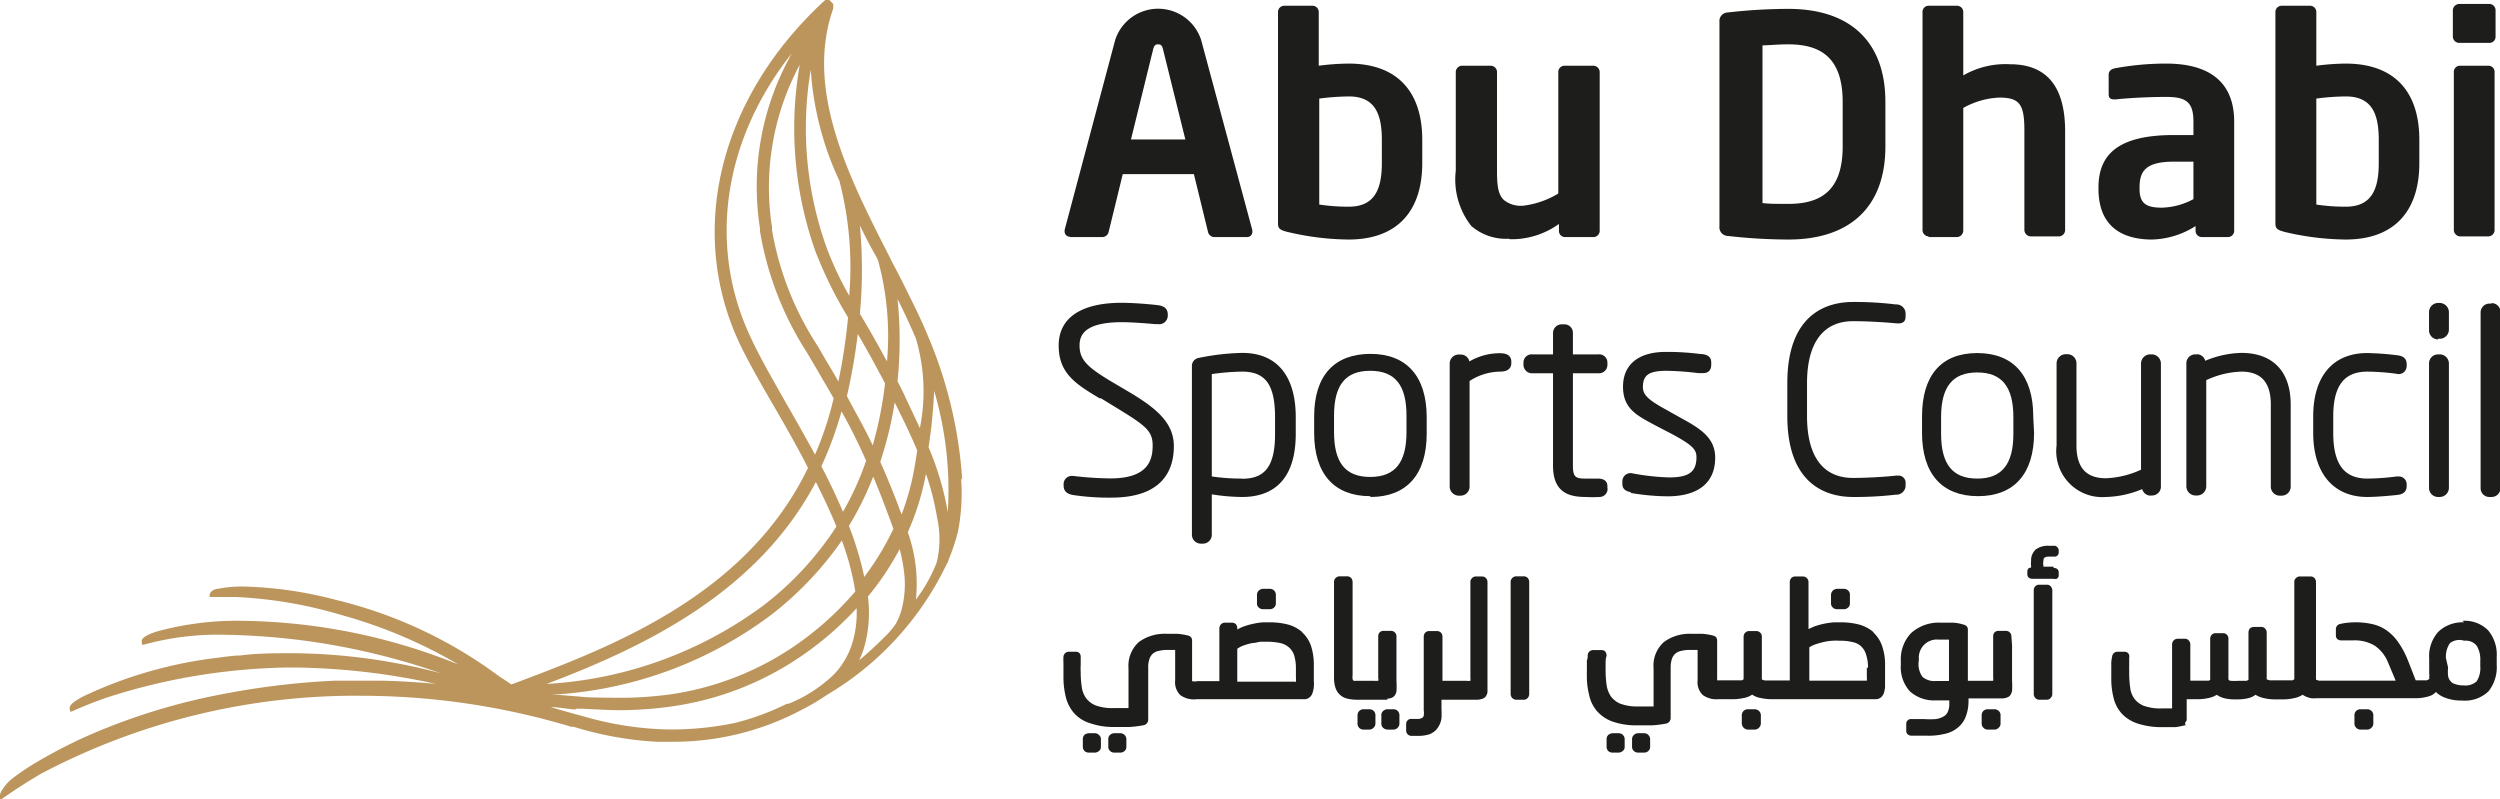
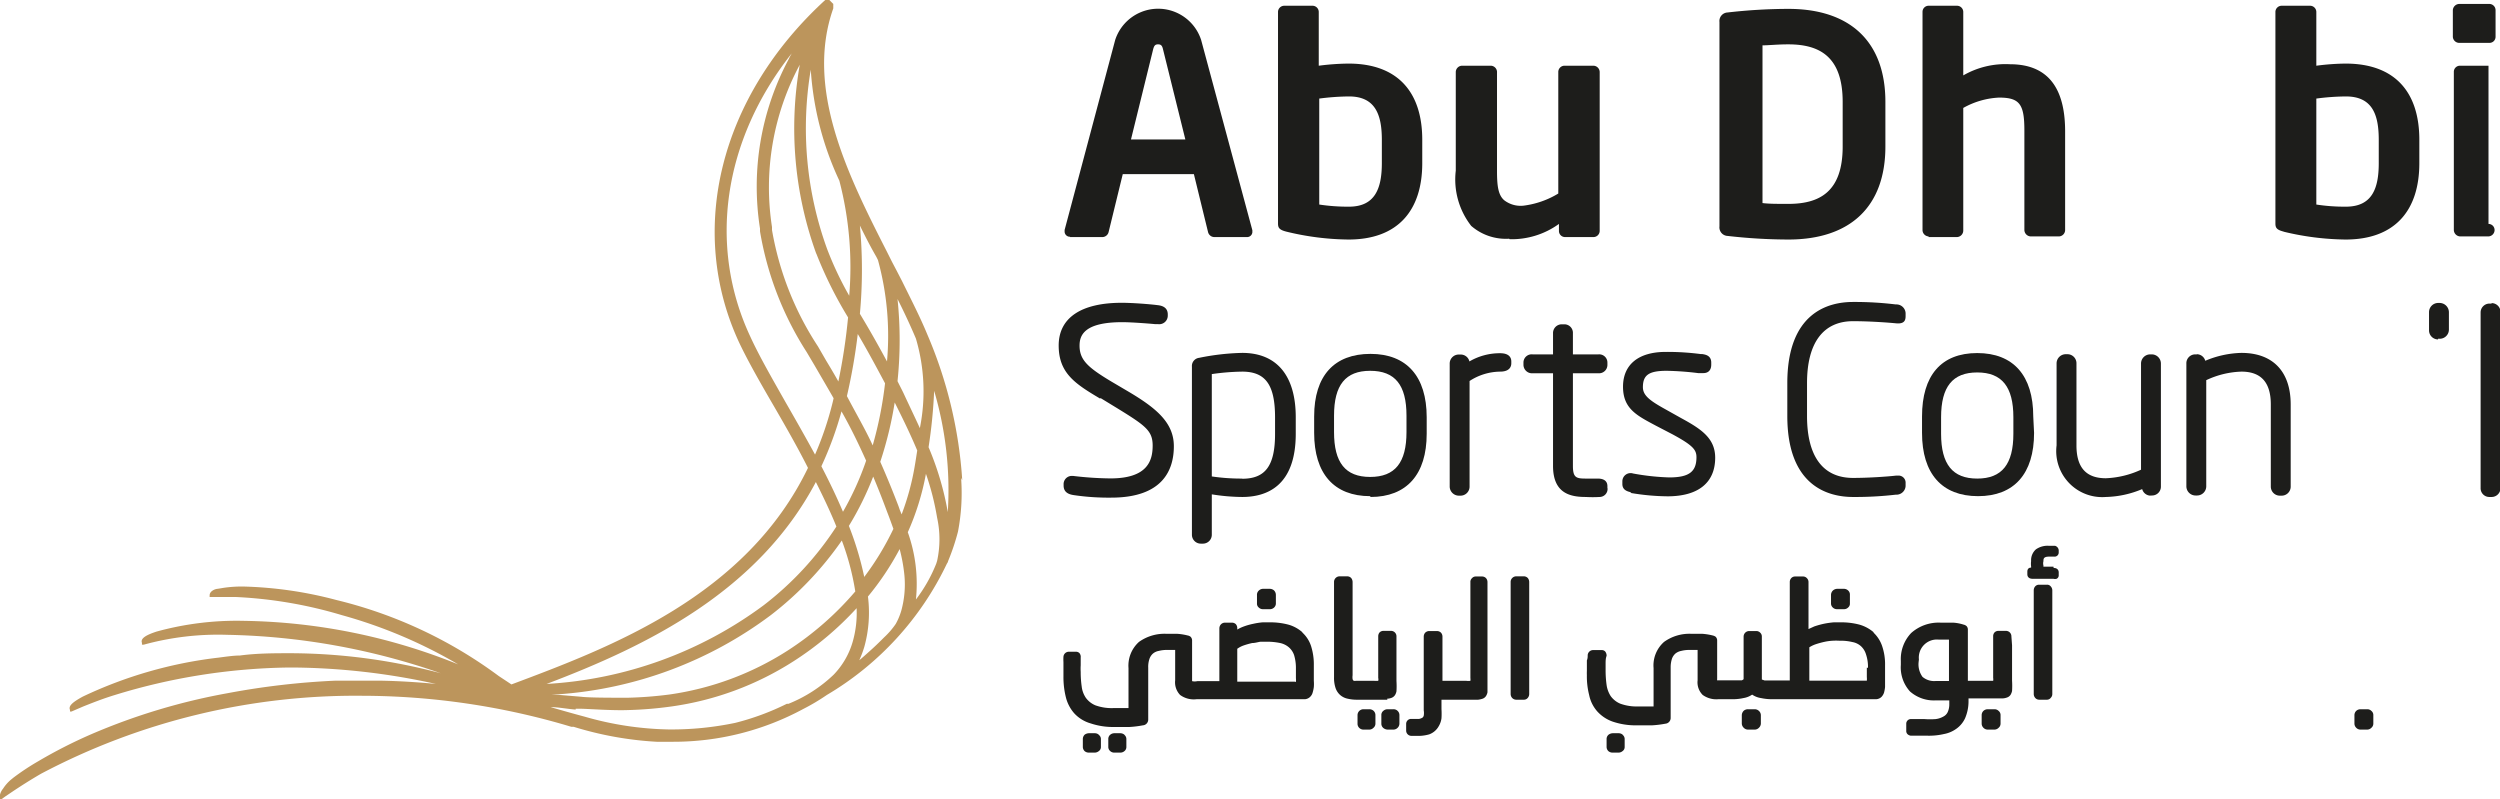
<svg xmlns="http://www.w3.org/2000/svg" id="Layer_1" data-name="Layer 1" viewBox="0 0 152.17 48.65">
  <defs>
    <style>.cls-1{fill:none;}.cls-2{clip-path:url(#clip-path);}.cls-3{fill:#1d1d1b;}.cls-4{fill:#bc955c;}</style>
    <clipPath id="clip-path" transform="translate(-0.01 0)">
      <rect class="cls-1" width="152.18" height="48.65" />
    </clipPath>
  </defs>
  <g class="cls-2">
    <path class="cls-3" d="M65.13,14.43h2a.4.4,0,0,0,.36-.31l.86-3.52h4.33l.86,3.52a.4.4,0,0,0,.36.31h2a.32.32,0,0,0,.34-.31.87.87,0,0,1,0-.1L73.12,2.43a2.75,2.75,0,0,0-5.23,0L64.81,14a.87.87,0,0,1,0,.1.32.32,0,0,0,.34.31M70.2,3c.06-.22.12-.3.3-.3s.25.08.3.3l1.36,5.49H68.85Z" transform="translate(-0.01 0)" />
    <path class="cls-3" d="M78.31,14.1a16.52,16.52,0,0,0,3.78.48c3,0,4.49-1.76,4.49-4.65V8.51c0-2.88-1.47-4.64-4.49-4.64A15.12,15.12,0,0,0,80.28,4V.72a.38.38,0,0,0-.37-.37H78.18a.38.38,0,0,0-.38.37V13.6c0,.27.08.39.51.5m2-8.1a14.82,14.82,0,0,1,1.81-.13c1.61,0,2,1.12,2,2.64V9.93c0,1.52-.4,2.65-2,2.65a11.65,11.65,0,0,1-1.81-.13Z" transform="translate(-0.01 0)" />
    <path class="cls-3" d="M91.9,14.56a4.91,4.91,0,0,0,3-.93v.43a.37.37,0,0,0,.37.37H97a.38.38,0,0,0,.38-.37V4.39A.39.39,0,0,0,97,4H95.23a.38.38,0,0,0-.37.39v7.39a5.35,5.35,0,0,1-2.13.74,1.64,1.64,0,0,1-1.16-.33c-.36-.31-.44-.85-.44-1.77v-6A.39.39,0,0,0,90.76,4H89a.39.39,0,0,0-.38.39v6a4.59,4.59,0,0,0,.94,3.36,3.22,3.22,0,0,0,2.31.78" transform="translate(-0.01 0)" />
    <path class="cls-3" d="M105.16,14.36a33,33,0,0,0,3.7.22c3.77,0,5.91-2,5.91-5.66V6.2c0-3.66-2.14-5.66-5.91-5.66a33,33,0,0,0-3.7.22.52.52,0,0,0-.49.58V13.78a.52.52,0,0,0,.49.58m2.13-11.6c.39,0,.88-.06,1.57-.06,1.89,0,3.31.73,3.31,3.5V8.92c0,2.77-1.42,3.49-3.31,3.49-.69,0-1.18,0-1.57-.05Z" transform="translate(-0.01 0)" />
    <path class="cls-3" d="M117.4,14.43h1.73a.4.4,0,0,0,.38-.39V6.57a4.9,4.9,0,0,1,2.18-.63c1.26,0,1.54.41,1.54,2V14a.4.4,0,0,0,.38.39h1.73a.39.39,0,0,0,.37-.39V8c0-2.28-.77-4.09-3.36-4.09a5.14,5.14,0,0,0-2.84.68V.72a.38.38,0,0,0-.38-.37H117.4a.37.37,0,0,0-.37.37V14a.39.39,0,0,0,.37.39" transform="translate(-0.01 0)" />
-     <path class="cls-3" d="M131,14.58a5.16,5.16,0,0,0,2.65-.82v.3a.38.38,0,0,0,.37.37h1.6a.38.38,0,0,0,.38-.37V7.4c0-2.37-1.47-3.53-4.14-3.53a17.2,17.2,0,0,0-3.14.29q-.36.09-.36.39V5.74c0,.26.15.31.34.31h.1c.62-.07,1.86-.15,3.06-.15s1.66.3,1.66,1.5v.82h-1.19c-3.27,0-4.59,1.09-4.59,3.19v.08c0,2.5,1.7,3.09,3.26,3.09m-.76-3.17c0-1,.38-1.57,2.09-1.57h1.19v2.28a4.26,4.26,0,0,1-1.92.52c-.94,0-1.36-.24-1.36-1.15Z" transform="translate(-0.01 0)" />
    <path class="cls-3" d="M139,14.1a16.66,16.66,0,0,0,3.78.48c3,0,4.49-1.76,4.49-4.65V8.51c0-2.88-1.46-4.64-4.49-4.64A14.84,14.84,0,0,0,141,4V.72a.38.38,0,0,0-.38-.37h-1.73a.38.38,0,0,0-.38.37V13.6c0,.27.08.39.51.5M141,6a14.52,14.52,0,0,1,1.8-.13c1.62,0,2,1.12,2,2.64V9.93c0,1.52-.39,2.65-2,2.65a11.41,11.41,0,0,1-1.8-.13Z" transform="translate(-0.01 0)" />
    <path class="cls-3" d="M149.71,2.61h1.82a.37.37,0,0,0,.38-.37V.61a.38.38,0,0,0-.38-.37h-1.82a.4.4,0,0,0-.4.37V2.24a.39.39,0,0,0,.4.37" transform="translate(-0.01 0)" />
-     <path class="cls-3" d="M151.48,4h-1.73a.37.37,0,0,0-.38.37V14a.4.4,0,0,0,.38.39h1.73a.39.39,0,0,0,.37-.39V4.37a.37.37,0,0,0-.37-.37" transform="translate(-0.01 0)" />
+     <path class="cls-3" d="M151.48,4h-1.73a.37.37,0,0,0-.38.37V14a.4.4,0,0,0,.38.39h1.73a.39.39,0,0,0,.37-.39a.37.37,0,0,0-.37-.37" transform="translate(-0.01 0)" />
    <path class="cls-3" d="M67,24.23l1,.61c1.72,1.06,2.17,1.37,2.17,2.28s-.3,2-2.57,2a20.51,20.51,0,0,1-2.26-.15H65.3a.5.5,0,0,0-.55.53v.06c0,.48.44.55.64.58a14.46,14.46,0,0,0,2.26.15c3.15,0,3.81-1.7,3.81-3.13s-1.06-2.32-2.81-3.35l-1-.59c-1.42-.85-1.93-1.31-1.93-2.18,0-.62.27-1.43,2.6-1.43.64,0,1.93.11,2,.12h.18a.52.52,0,0,0,.59-.52v-.07c0-.51-.48-.55-.65-.57-.47-.06-1.51-.14-2.15-.14-2.48,0-3.84.92-3.84,2.6s1,2.33,2.52,3.23" transform="translate(-0.01 0)" />
    <path class="cls-3" d="M78.88,26.4v-1c0-2.53-1.15-3.92-3.26-3.92a14.59,14.59,0,0,0-2.62.3.5.5,0,0,0-.44.54V32.54a.54.54,0,0,0,.53.55h.15a.54.54,0,0,0,.53-.55V30.09a12.07,12.07,0,0,0,1.85.16c1.49,0,3.26-.66,3.26-3.85m-3.26,2.73A12.22,12.22,0,0,1,73.77,29V22.77a14.23,14.23,0,0,1,1.85-.15c1.44,0,2,.83,2,2.79v1c0,1.94-.59,2.73-2,2.73" transform="translate(-0.01 0)" />
    <path class="cls-3" d="M83.43,30.25c2.2,0,3.42-1.37,3.42-3.85v-1c0-2.49-1.22-3.86-3.42-3.86S80,22.86,80,25.35v1c0,2.48,1.21,3.85,3.41,3.85m0-7.63c1.51,0,2.21.86,2.21,2.73v1c0,1.86-.7,2.73-2.21,2.73s-2.2-.87-2.2-2.73v-1c0-1.87.7-2.73,2.2-2.73" transform="translate(-0.01 0)" />
    <path class="cls-3" d="M92,22.11V22c0-.19-.09-.5-.68-.5a3.67,3.67,0,0,0-1.87.5.54.54,0,0,0-.53-.42h-.12a.55.55,0,0,0-.55.57v7.47a.56.56,0,0,0,.56.55h.1a.55.55,0,0,0,.55-.55V23.19a3.47,3.47,0,0,1,1.86-.57c.59,0,.68-.32.68-.51" transform="translate(-0.01 0)" />
    <path class="cls-3" d="M97.85,29.7v-.09c0-.11,0-.48-.59-.48h-.73c-.58,0-.78-.06-.78-.77V22.72H97.3a.51.51,0,0,0,.55-.51v-.15a.5.5,0,0,0-.55-.49H95.75V20.29a.52.52,0,0,0-.51-.55h-.17a.53.53,0,0,0-.53.55v1.28H93.3a.5.5,0,0,0-.56.49v.15a.52.52,0,0,0,.56.51h1.24v5.64c0,1.68,1.06,1.89,2,1.89a7,7,0,0,0,.83,0,.49.49,0,0,0,.49-.51" transform="translate(-0.01 0)" />
    <path class="cls-3" d="M99.24,30a13.93,13.93,0,0,0,2.27.21c1.87,0,2.9-.83,2.9-2.35,0-1.19-.86-1.75-2.07-2.41l-1-.56c-.9-.5-1.33-.82-1.33-1.32,0-.74.36-1,1.45-1a17.59,17.59,0,0,1,1.91.14l.17,0h.16c.14,0,.47-.05.47-.52v-.12c0-.44-.37-.49-.56-.52h-.09a15.62,15.62,0,0,0-2.12-.13c-1.66,0-2.6.77-2.6,2.12s.86,1.76,2,2.37l1,.52c1.26.68,1.47.95,1.47,1.4,0,.89-.46,1.23-1.66,1.23a14.34,14.34,0,0,1-2.2-.24.5.5,0,0,0-.65.48v.16c0,.39.34.46.55.51" transform="translate(-0.01 0)" />
    <path class="cls-3" d="M116,29.58V29.4a.43.43,0,0,0-.48-.45h-.11c-.51.06-1.66.14-2.61.14-1.83,0-2.8-1.31-2.8-3.77v-2c0-2.47,1-3.77,2.8-3.77,1,0,2.1.08,2.62.13s.58-.2.58-.44v-.18a.56.56,0,0,0-.53-.53h-.07a20.76,20.76,0,0,0-2.6-.15c-1.5,0-4,.64-4,4.94v2c0,4.29,2.51,4.93,4,4.93a21.48,21.48,0,0,0,2.6-.14h.07a.56.56,0,0,0,.53-.52" transform="translate(-0.01 0)" />
    <path class="cls-3" d="M123.77,25.35c0-2.49-1.21-3.86-3.41-3.86S117,22.86,117,25.35v1c0,2.48,1.21,3.85,3.41,3.85s3.41-1.37,3.41-3.85Zm-3.41,3.78c-1.5,0-2.2-.87-2.2-2.73v-1c0-1.86.7-2.73,2.2-2.73s2.2.87,2.2,2.73v1c0,1.86-.7,2.73-2.2,2.73" transform="translate(-0.01 0)" />
    <path class="cls-3" d="M130.83,30.16H131a.54.54,0,0,0,.54-.56V22.12a.56.56,0,0,0-.56-.55h-.09a.56.56,0,0,0-.56.55v6.47a5.62,5.62,0,0,1-2.14.52c-1.2,0-1.79-.65-1.79-2v-5a.55.55,0,0,0-.54-.55h-.11a.56.56,0,0,0-.56.55v5a2.8,2.8,0,0,0,3,3.14,6,6,0,0,0,2.21-.48.54.54,0,0,0,.53.4" transform="translate(-0.01 0)" />
    <path class="cls-3" d="M133.75,21.57h-.12a.54.54,0,0,0-.54.57v7.47a.56.56,0,0,0,.56.55h.09a.56.56,0,0,0,.56-.55V23.14a5.39,5.39,0,0,1,2.14-.52c1.2,0,1.79.66,1.79,2v5a.55.55,0,0,0,.54.55h.11a.55.55,0,0,0,.56-.55v-5c0-2-1.08-3.14-3-3.14a6,6,0,0,0-2.2.48.54.54,0,0,0-.53-.4" transform="translate(-0.01 0)" />
-     <path class="cls-3" d="M144.1,22.62a14.14,14.14,0,0,1,1.77.13.49.49,0,0,0,.63-.48v-.1c0-.31-.17-.49-.53-.54a17,17,0,0,0-1.87-.14c-2.09,0-3.29,1.41-3.29,3.86v1c0,2.45,1.23,3.9,3.29,3.9.45,0,1.14-.05,1.88-.13.35-.05.52-.23.52-.54v-.11A.48.48,0,0,0,146,29h-.11a14.28,14.28,0,0,1-1.78.13c-1.42,0-2.08-.88-2.08-2.78v-1c0-1.87.66-2.73,2.08-2.73" transform="translate(-0.01 0)" />
-     <path class="cls-3" d="M148.41,30.25h.1a.56.56,0,0,0,.56-.55V22.12a.56.56,0,0,0-.56-.55h-.1a.55.55,0,0,0-.55.55V29.7a.55.55,0,0,0,.55.55" transform="translate(-0.01 0)" />
    <path class="cls-3" d="M148.41,20.62h.1a.56.56,0,0,0,.56-.55V19a.57.57,0,0,0-.56-.56h-.1a.56.56,0,0,0-.55.56v1.11a.55.55,0,0,0,.55.55" transform="translate(-0.01 0)" />
    <path class="cls-3" d="M151.65,18.48h-.15A.54.54,0,0,0,151,19V29.7a.53.53,0,0,0,.53.55h.15a.54.54,0,0,0,.53-.55V19a.54.54,0,0,0-.53-.55" transform="translate(-0.01 0)" />
    <path class="cls-3" d="M68.45,44.72a.4.4,0,0,0-.24-.09h-.38a.4.4,0,0,0-.24.09.33.33,0,0,0-.12.27v.48a.33.33,0,0,0,.12.25.36.36,0,0,0,.24.09h.38a.38.38,0,0,0,.24-.09.32.32,0,0,0,.12-.25V45a.33.33,0,0,0-.12-.27" transform="translate(-0.01 0)" />
    <path class="cls-3" d="M66.89,44.72a.36.36,0,0,0-.24-.09h-.36a.45.45,0,0,0-.26.09.37.37,0,0,0-.11.27v.48a.36.36,0,0,0,.11.25.39.39,0,0,0,.26.09h.36a.4.4,0,0,0,.24-.09.3.3,0,0,0,.13-.25V45a.31.31,0,0,0-.13-.27" transform="translate(-0.01 0)" />
    <path class="cls-3" d="M76.89,35.84a.37.37,0,0,0-.25.1.34.34,0,0,0-.12.27v.52a.3.3,0,0,0,.11.25.35.35,0,0,0,.26.1h.4a.36.36,0,0,0,.27-.1.33.33,0,0,0,.11-.25v-.52a.39.39,0,0,0-.11-.27.4.4,0,0,0-.26-.1Z" transform="translate(-0.01 0)" />
    <path class="cls-3" d="M79.29,38.49a2.17,2.17,0,0,0-.86-.47,4.31,4.31,0,0,0-1.13-.14l-.43,0a4.32,4.32,0,0,0-.58.09,3.9,3.9,0,0,0-.62.18,2.26,2.26,0,0,0-.35.17v-.09a.36.36,0,0,0-.09-.24A.34.34,0,0,0,75,37.9h-.44a.34.34,0,0,0-.24.11.36.36,0,0,0-.09.24v3.21H72.89a.71.71,0,0,1-.32,0s0,0,0-.16V39a.32.32,0,0,0-.09-.24.38.38,0,0,0-.18-.08,3.53,3.53,0,0,0-.61-.1c-.21,0-.43,0-.65,0a2.67,2.67,0,0,0-1.7.49,1.94,1.94,0,0,0-.64,1.6v2.09c0,.1,0,.22,0,.34l-.36,0h-.56a2.91,2.91,0,0,1-1.1-.17,1.37,1.37,0,0,1-.58-.46,1.54,1.54,0,0,1-.25-.69,6.09,6.09,0,0,1-.06-.88,3.11,3.11,0,0,1,0-.4c0-.17,0-.32,0-.48a.35.35,0,0,0-.08-.27.3.3,0,0,0-.22-.08h-.41a.33.33,0,0,0-.34.3,2.88,2.88,0,0,0,0,.33l0,.34,0,.31c0,.1,0,.18,0,.24a5.05,5.05,0,0,0,.14,1.22,2.32,2.32,0,0,0,.51,1,2.16,2.16,0,0,0,1,.62,4.28,4.28,0,0,0,1.46.22c.3,0,.61,0,.91,0a6,6,0,0,0,.81-.1.35.35,0,0,0,.33-.34c0-.09,0-.2,0-.32V43c0-.12,0-.24,0-.36v-2a1.49,1.49,0,0,1,.08-.55.77.77,0,0,1,.21-.31.76.76,0,0,1,.35-.16,2,2,0,0,1,.51-.06h.3l.19,0v1.85a1.11,1.11,0,0,0,.3.89,1.4,1.4,0,0,0,1,.26H79l.44,0a.51.51,0,0,0,.34-.17.56.56,0,0,0,.13-.24,2.09,2.09,0,0,0,.07-.33,2.34,2.34,0,0,0,0-.38c0-.13,0-.26,0-.39V40.5a3.68,3.68,0,0,0-.17-1.18,1.94,1.94,0,0,0-.54-.83m-.46,3H75.32v-2a1.52,1.52,0,0,1,.38-.2,4.61,4.61,0,0,1,.53-.15c.18,0,.35-.06.51-.08l.37,0a3.93,3.93,0,0,1,.82.08,1.2,1.2,0,0,1,.53.26,1.1,1.1,0,0,1,.32.48,2.71,2.71,0,0,1,.11.82v.18c0,.16,0,.3,0,.4a1.09,1.09,0,0,1,0,.23Z" transform="translate(-0.01 0)" />
    <path class="cls-3" d="M84.82,43.17h-.35a.38.38,0,0,0-.25.09.32.32,0,0,0-.13.27v.52a.34.34,0,0,0,.12.26.44.44,0,0,0,.26.1h.35a.36.36,0,0,0,.26-.11.36.36,0,0,0,.11-.25v-.52a.35.35,0,0,0-.11-.26.35.35,0,0,0-.26-.1" transform="translate(-0.01 0)" />
    <path class="cls-3" d="M83.31,43.17H83a.36.36,0,0,0-.36.36v.52a.35.35,0,0,0,.1.25.36.36,0,0,0,.26.11h.35a.36.36,0,0,0,.26-.11.33.33,0,0,0,.12-.25v-.52a.36.36,0,0,0-.12-.27.39.39,0,0,0-.26-.09" transform="translate(-0.01 0)" />
    <path class="cls-3" d="M84.44,42.53a.86.86,0,0,0,.26-.05.44.44,0,0,0,.22-.17.69.69,0,0,0,.09-.23,5.06,5.06,0,0,0,0-.63c0-.26,0-.55,0-.85v-.9c0-.13,0-.27,0-.42v-.54a.33.33,0,0,0-.34-.34h-.46a.32.32,0,0,0-.24.11.37.37,0,0,0-.07.23c0,.25,0,.48,0,.69s0,.41,0,.61v1.23a.32.32,0,0,1,0,.17,1.91,1.91,0,0,1-.25,0h-.85l-.25,0a.46.46,0,0,1-.14,0,.2.2,0,0,1-.07-.1.86.86,0,0,1,0-.24V35.43a.41.41,0,0,0-.08-.24.33.33,0,0,0-.25-.11h-.47a.34.34,0,0,0-.24.11.34.34,0,0,0-.09.24v5.8a1.93,1.93,0,0,0,.09.64,1,1,0,0,0,.29.44,1,1,0,0,0,.46.22,2.37,2.37,0,0,0,.57.06h1.17l.36,0,.31,0" transform="translate(-0.01 0)" />
    <path class="cls-3" d="M90.31,35.09h-.47a.29.29,0,0,0-.23.1.3.3,0,0,0-.1.24v5.84a.54.54,0,0,1,0,.17.94.94,0,0,1-.25,0H87.81V38.75a.36.36,0,0,0-.09-.24.35.35,0,0,0-.24-.1H87a.35.35,0,0,0-.24.1.36.36,0,0,0-.09.24v4.49a.92.92,0,0,1,0,.32.22.22,0,0,1-.09.13.66.66,0,0,1-.2.07h-.45a.3.3,0,0,0-.33.3v.41a.32.32,0,0,0,.3.32h.31A2.45,2.45,0,0,0,87,44.7a1.09,1.09,0,0,0,.59-.51,1.25,1.25,0,0,0,.16-.47,4.61,4.61,0,0,0,0-.56v-.57h1.55l.36,0,.32,0a1.37,1.37,0,0,0,.27-.06.41.41,0,0,0,.22-.18.66.66,0,0,0,.08-.21l0-.28c0-.1,0-.2,0-.3V35.43a.36.36,0,0,0-.09-.24.33.33,0,0,0-.24-.1" transform="translate(-0.01 0)" />
    <path class="cls-3" d="M92.76,35.08H92.3a.34.34,0,0,0-.25.11.33.33,0,0,0-.09.23v6.82a.36.36,0,0,0,.09.24.34.34,0,0,0,.25.11h.46a.3.3,0,0,0,.25-.12.36.36,0,0,0,.08-.23V35.42a.4.4,0,0,0-.08-.23.33.33,0,0,0-.25-.11" transform="translate(-0.01 0)" />
    <path class="cls-3" d="M98.78,44.72a.38.38,0,0,0-.25-.09h-.36a.45.45,0,0,0-.25.09.34.34,0,0,0-.12.27v.48a.36.36,0,0,0,.11.25.39.39,0,0,0,.26.09h.36a.38.38,0,0,0,.24-.09.3.3,0,0,0,.13-.25V45a.33.33,0,0,0-.12-.27" transform="translate(-0.01 0)" />
-     <path class="cls-3" d="M100.33,44.72a.38.38,0,0,0-.24-.09h-.37a.36.36,0,0,0-.24.09.34.34,0,0,0-.13.27v.48a.33.33,0,0,0,.12.25.4.4,0,0,0,.25.09h.37a.36.36,0,0,0,.24-.09.32.32,0,0,0,.12-.25V45a.33.33,0,0,0-.12-.27" transform="translate(-0.01 0)" />
    <path class="cls-3" d="M106.81,43.17h-.4a.39.39,0,0,0-.26.09.4.4,0,0,0-.12.27v.52a.37.37,0,0,0,.12.25.36.36,0,0,0,.26.11h.4a.36.36,0,0,0,.26-.11.37.37,0,0,0,.12-.25v-.52a.36.36,0,0,0-.12-.26.37.37,0,0,0-.26-.1" transform="translate(-0.01 0)" />
    <path class="cls-3" d="M112.24,37.08a.35.35,0,0,0,.26-.1.3.3,0,0,0,.11-.25v-.52a.33.33,0,0,0-.11-.27.37.37,0,0,0-.25-.1h-.41a.4.4,0,0,0-.26.1.38.38,0,0,0-.12.27v.52a.33.33,0,0,0,.11.25.36.36,0,0,0,.27.1Z" transform="translate(-0.01 0)" />
    <path class="cls-3" d="M114.06,38.49a2.28,2.28,0,0,0-.87-.47,4.31,4.31,0,0,0-1.13-.14l-.43,0a5.58,5.58,0,0,0-.57.08,5.24,5.24,0,0,0-.62.17l-.35.16V35.42a.33.33,0,0,0-.1-.23.31.31,0,0,0-.24-.1h-.47a.31.31,0,0,0-.24.1.35.35,0,0,0-.09.23v6h-1.32l-.21,0-.17-.06,0,0V38.75a.31.31,0,0,0-.1-.24.33.33,0,0,0-.23-.1h-.44a.34.34,0,0,0-.34.34v2.51c0,.06,0,.07,0,.08a.3.3,0,0,1-.11.07l-.19,0h-1c-.23,0-.3,0-.31,0s0,0,0-.16V39a.32.32,0,0,0-.09-.24.49.49,0,0,0-.18-.08,3.7,3.7,0,0,0-.61-.1q-.33,0-.66,0a2.64,2.64,0,0,0-1.69.49,1.91,1.91,0,0,0-.64,1.6v1.73c0,.11,0,.23,0,.36V43l-.37,0h-.56a2.91,2.91,0,0,1-1.1-.17,1.37,1.37,0,0,1-.58-.46,1.68,1.68,0,0,1-.25-.68,6.33,6.33,0,0,1-.06-.89c0-.1,0-.24,0-.4s0-.32.06-.48a.4.4,0,0,0-.09-.27.28.28,0,0,0-.22-.08H97a.33.33,0,0,0-.35.3c0,.1,0,.21-.05.33l0,.34c0,.11,0,.21,0,.31a2.27,2.27,0,0,0,0,.24,4.6,4.6,0,0,0,.14,1.22,2.14,2.14,0,0,0,.5,1,2.28,2.28,0,0,0,.95.62,4.36,4.36,0,0,0,1.46.22c.31,0,.61,0,.91,0a6.34,6.34,0,0,0,.82-.1.35.35,0,0,0,.32-.34c0-.09,0-.2,0-.32V40.64a1.73,1.73,0,0,1,.08-.55.77.77,0,0,1,.21-.31.81.81,0,0,1,.35-.16,2,2,0,0,1,.52-.06h.3l.18,0v1.85a1.08,1.08,0,0,0,.31.89,1.42,1.42,0,0,0,.95.26h.9a3,3,0,0,0,.63-.07,1.31,1.31,0,0,0,.53-.21,1.3,1.3,0,0,0,.54.21,3.18,3.18,0,0,0,.67.07h5.89l.44,0a.5.5,0,0,0,.35-.16.69.69,0,0,0,.14-.25,2.19,2.19,0,0,0,.06-.33l0-.38c0-.13,0-.26,0-.39s0-.24,0-.35v-.2a3.41,3.41,0,0,0-.18-1.18,2,2,0,0,0-.53-.82m-.4,2.14v.17c0,.16,0,.3,0,.4a1.08,1.08,0,0,1,0,.22l0,0h-3.5V39.4a1.82,1.82,0,0,1,.37-.18,5.44,5.44,0,0,1,.54-.15,3.12,3.12,0,0,1,.51-.07,3.34,3.34,0,0,1,.41,0,3.1,3.1,0,0,1,.79.08,1.06,1.06,0,0,1,.52.25,1.1,1.1,0,0,1,.31.5,2.37,2.37,0,0,1,.12.82" transform="translate(-0.01 0)" />
    <path class="cls-3" d="M121.36,43.17H121a.38.38,0,0,0-.25.09.36.36,0,0,0-.12.27v.52a.36.36,0,0,0,.11.25.36.36,0,0,0,.26.11h.41a.36.36,0,0,0,.25-.11.33.33,0,0,0,.12-.25v-.52a.32.32,0,0,0-.12-.26.35.35,0,0,0-.25-.1" transform="translate(-0.01 0)" />
    <path class="cls-3" d="M122.44,38.74a.33.33,0,0,0-.34-.34h-.46a.32.32,0,0,0-.24.11.35.35,0,0,0-.07.23c0,.25,0,.48,0,.69v1.83a.57.57,0,0,1,0,.18h-1.54V38.33a.31.31,0,0,0-.07-.21.38.38,0,0,0-.19-.1,2.61,2.61,0,0,0-.63-.12c-.25,0-.51,0-.76,0a2.51,2.51,0,0,0-1.8.63,2.3,2.3,0,0,0-.63,1.7v.24a2.18,2.18,0,0,0,.56,1.62,2.2,2.2,0,0,0,1.59.54h.8v.22a1.13,1.13,0,0,1-.1.5.59.59,0,0,1-.27.27,1.24,1.24,0,0,1-.47.15,4.33,4.33,0,0,1-.66,0h-.81a.28.28,0,0,0-.31.29v.42a.27.27,0,0,0,.07.2.35.35,0,0,0,.21.1l.19,0h.82a4,4,0,0,0,1-.1,1.86,1.86,0,0,0,.77-.33,1.61,1.61,0,0,0,.52-.63,2.62,2.62,0,0,0,.21-1v-.21h1.41l.36,0,.31,0a.85.85,0,0,0,.25-.05.42.42,0,0,0,.23-.17.79.79,0,0,0,.09-.23,5.06,5.06,0,0,0,0-.63c0-.26,0-.55,0-.86V39.7c0-.13,0-.27,0-.42Zm-5.63,1.4A1.1,1.1,0,0,1,118,38.93h.64v2.52h-.79a1.1,1.1,0,0,1-.82-.25,1.3,1.3,0,0,1-.24-.88Z" transform="translate(-0.01 0)" />
    <path class="cls-3" d="M124.6,35.59h-.47a.31.31,0,0,0-.24.1.36.36,0,0,0-.09.24v6.31a.36.36,0,0,0,.09.24.32.32,0,0,0,.24.11h.47a.29.29,0,0,0,.24-.12.32.32,0,0,0,.09-.23V35.93a.35.35,0,0,0-.09-.23.28.28,0,0,0-.24-.11" transform="translate(-0.01 0)" />
    <path class="cls-3" d="M125,34.49h-.61a.43.43,0,0,1,0-.07.48.48,0,0,1,0-.26c0-.14,0-.28.35-.28h.3a.25.25,0,0,0,.28-.26v-.13a.31.31,0,0,0-.23-.27l-.21,0h-.19a1.23,1.23,0,0,0-.76.22.88.88,0,0,0-.29.71,1.24,1.24,0,0,0,0,.33.64.64,0,0,0,0,.07c-.22,0-.23.19-.23.24v.17c0,.13.08.27.32.27H125a.36.36,0,0,0,.19,0,.23.23,0,0,0,.13-.23v-.16c0-.13-.08-.27-.31-.27" transform="translate(-0.01 0)" />
    <path class="cls-3" d="M144.1,43.17h-.41a.38.38,0,0,0-.25.09.36.36,0,0,0-.12.27v.52a.36.36,0,0,0,.11.25.36.36,0,0,0,.26.11h.41a.36.36,0,0,0,.25-.11.33.33,0,0,0,.12-.25v-.52a.32.32,0,0,0-.12-.26.35.35,0,0,0-.25-.1" transform="translate(-0.01 0)" />
-     <path class="cls-3" d="M150,37.88a2.13,2.13,0,0,0-1.58.58,2.22,2.22,0,0,0-.55,1.62V41a.88.88,0,0,1,0,.24.13.13,0,0,1,0,.09.53.53,0,0,1-.15.08l-.17,0h-.5v0l-.39-1-.1-.25a5.26,5.26,0,0,0-.61-1.12,2.87,2.87,0,0,0-.73-.71,2.43,2.43,0,0,0-.85-.35,4.59,4.59,0,0,0-1.41-.08,3,3,0,0,0-.46.07.36.36,0,0,0-.23.11.35.35,0,0,0-.08.22v.39a.29.29,0,0,0,.1.22.38.38,0,0,0,.22.07h.07l.37,0h.29a2.34,2.34,0,0,1,1.33.33,2.27,2.27,0,0,1,.79,1l.47,1.12h-4.47l-.21,0-.17-.06s0,0,0,0V35.42a.33.33,0,0,0-.09-.23.3.3,0,0,0-.24-.1H140a.3.3,0,0,0-.24.1.29.29,0,0,0-.1.23v5.84c0,.06,0,.07,0,.08a.41.41,0,0,1-.11.07l-.19,0h-1l-.2,0-.18-.06s0,0,0,0V38.5a.32.32,0,0,0-.09-.23.3.3,0,0,0-.24-.11h-.46a.37.37,0,0,0-.24.1.41.41,0,0,0-.08.24v2.79a.1.1,0,0,1,0,.08.41.41,0,0,1-.11.07l-.18,0h-.31a3.48,3.48,0,0,1-.47,0c-.09,0-.13-.05-.15-.09V38.87a.32.32,0,0,0-.09-.23.31.31,0,0,0-.24-.1h-.45a.32.32,0,0,0-.23.09.37.37,0,0,0-.1.24v2.42c0,.06,0,.07,0,.08a.14.14,0,0,1-.1.06l-.17,0h-.57l-.2,0-.17,0s0,0,0,0v-2.2a.36.36,0,0,0-.08-.23.3.3,0,0,0-.25-.12h-.45a.34.34,0,0,0-.24.11.36.36,0,0,0-.09.24v3.17c0,.11,0,.24,0,.38v.34l-.28,0h-.35a2.88,2.88,0,0,1-1.09-.16,1.32,1.32,0,0,1-.58-.44,1.42,1.42,0,0,1-.25-.67,6.27,6.27,0,0,1-.06-.9v-.19a2,2,0,0,1,0-.23v-.26l0-.23a.34.34,0,0,0-.06-.28.31.31,0,0,0-.23-.09h-.41a.33.33,0,0,0-.34.3,3.07,3.07,0,0,0-.05.34c0,.12,0,.25,0,.36s0,.24,0,.34,0,.2,0,.27a4.68,4.68,0,0,0,.15,1.24,2.14,2.14,0,0,0,.52.95,2.31,2.31,0,0,0,1,.59,4.65,4.65,0,0,0,1.45.2c.22,0,.46,0,.69,0s.47-.07.71-.12A.55.55,0,0,0,133,44a.29.29,0,0,0,.11-.24c0-.15,0-.36,0-.64v-.56l.14,0,.35,0h.18a3,3,0,0,0,.69-.08,1.41,1.41,0,0,0,.47-.19,1.37,1.37,0,0,0,.46.21,2.59,2.59,0,0,0,.65.07h.15a2.67,2.67,0,0,0,.64-.07,1.21,1.21,0,0,0,.46-.21,1.6,1.6,0,0,0,.54.21,2.94,2.94,0,0,0,.62.07h.54a2.87,2.87,0,0,0,.62-.07,1.45,1.45,0,0,0,.54-.21l.2.11a2.07,2.07,0,0,0,.33.1,2.15,2.15,0,0,0,.34,0l.32,0h5.69a2.77,2.77,0,0,0,.78-.11.93.93,0,0,0,.46-.27,1.54,1.54,0,0,0,.59.36,2.78,2.78,0,0,0,1,.16,2.07,2.07,0,0,0,1.61-.56,2.35,2.35,0,0,0,.5-1.61v-.49a2.29,2.29,0,0,0-.53-1.62,2,2,0,0,0-1.56-.57m-1,2.27a1.45,1.45,0,0,1,.24-.91A.94.94,0,0,1,150,39a.86.86,0,0,1,.75.29,1.57,1.57,0,0,1,.23.91v.36a1.5,1.5,0,0,1-.22.91,1,1,0,0,1-.78.25,1.55,1.55,0,0,1-.66-.13.63.63,0,0,1-.3-.46,2.47,2.47,0,0,1,0-.5Z" transform="translate(-0.01 0)" />
    <path class="cls-4" d="M58.58,29.23a26.8,26.8,0,0,0-2.13-8.88l0,0c-.44-1.07-1-2.15-1.53-3.23l-.32-.62-.3-.57-.3-.6c-2.37-4.65-5-9.92-3.27-14.82,0,0,0,0,0,0v0h0s0,0,0,0V.24s0,0,0,0l0,0h0L50.49,0h-.08l0,.1V0h-.12l-.05,0,0,0s0,0,0,0h0l0,0C43.81,5.89,41.82,14,45,20.85c.56,1.18,1.35,2.56,2.19,4,.64,1.11,1.36,2.36,2,3.63C45.42,36.29,37.18,39.4,31.14,41.66l-.27-.18-.5-.33a27.4,27.4,0,0,0-9.89-4.63,24.3,24.3,0,0,0-5.68-.82,7.81,7.81,0,0,0-1.18.08l-.36.06c-.12,0-.49.12-.49.4v.1H14.4a26.76,26.76,0,0,1,6.41,1.1,29.49,29.49,0,0,1,7.09,3,36.12,36.12,0,0,0-13-2.65,18.42,18.42,0,0,0-5.35.65c-.68.22-1,.43-.9.69l0,.11.11,0a17.1,17.1,0,0,1,5.08-.6,41.7,41.7,0,0,1,13,2.34,35.82,35.82,0,0,0-9.12-1.22c-1,0-2.06,0-3.11.14-.38,0-.84.07-1.31.13A26.29,26.29,0,0,0,5.05,42.4c-.66.36-.88.58-.78.81l0,.1.09,0L5.08,43c.53-.21,1.18-.47,1.9-.69a37.55,37.55,0,0,1,10.59-1.68h.32a41.54,41.54,0,0,1,8.65,1c-1.93-.19-3.44-.2-3.46-.2h-.95c-.68,0-1.21,0-1.69,0a46.57,46.57,0,0,0-6.56.76,38.09,38.09,0,0,0-8.29,2.49,29.45,29.45,0,0,0-3.26,1.66,14.76,14.76,0,0,0-1.51,1l-.11.09A2.42,2.42,0,0,0,.2,48a.93.93,0,0,0-.19.37s0,.21,0,.27l0,0h.1l.22-.16.37-.25c.58-.39,1.18-.77,1.8-1.13a41,41,0,0,1,19.55-4.75,44.48,44.48,0,0,1,12.74,1.89l.14,0a21,21,0,0,0,5.05.91c.34,0,.67,0,1,0a16.62,16.62,0,0,0,7.93-2,12.64,12.64,0,0,0,1.43-.85,18.53,18.53,0,0,0,7.31-8,.34.34,0,0,0,.07-.15,13.44,13.44,0,0,0,.6-1.79,12.42,12.42,0,0,0,.19-3.27m-.81,2.08a17.93,17.93,0,0,0-1.17-3.95,30.75,30.75,0,0,0,.34-3.43,21.36,21.36,0,0,1,.83,7.38m-7.69-2.8a21.27,21.27,0,0,0,1.22-3.33c.57,1,1.05,2,1.5,3a17.76,17.76,0,0,1-1.41,3.11c-.36-.85-.79-1.76-1.31-2.76m2.61,6.75a19.35,19.35,0,0,0-.94-3.13,18.47,18.47,0,0,0,1.48-3c.27.64.52,1.27.77,1.94l.09.24c.13.33.25.67.37,1a17,17,0,0,1-1.77,2.92M56,26.06c-.3-.66-.64-1.36-1-2.14-.12-.25-.25-.49-.36-.72a24.14,24.14,0,0,0,0-5c.42.83.79,1.63,1.12,2.41A11.33,11.33,0,0,1,56,26.06M54.47,24.5c.44.88.94,1.89,1.37,2.92-.05.32-.1.66-.16,1a15.47,15.47,0,0,1-.79,2.89l-.11-.27-.08-.23c-.36-.94-.72-1.82-1.11-2.7a22.77,22.77,0,0,0,.88-3.62m-.59-1.15a23.51,23.51,0,0,1-.75,3.77c-.46-1-1-1.91-1.57-3a35.18,35.18,0,0,0,.66-3.78c.47.79,1,1.76,1.66,3M54,22c-.61-1.13-1.11-2-1.56-2.75l-.09-.15a29.19,29.19,0,0,0,0-5.37c.31.63.63,1.26,1,1.9l.1.2A17.46,17.46,0,0,1,54,22m-2.3-4a20.35,20.35,0,0,1-1.34-2.83,21.53,21.53,0,0,1-1-10.93h0A18.74,18.74,0,0,0,51.1,11a20.81,20.81,0,0,1,.6,7m-2-2.56a24.61,24.61,0,0,0,1.93,3.88,35.35,35.35,0,0,1-.59,3.9c-.24-.43-.49-.85-.75-1.28l-.49-.85A18.66,18.66,0,0,1,47,14l0-.18a15.78,15.78,0,0,1,1.69-9.88h0a22.39,22.39,0,0,0,1,11.49M48.05,3.54a16.43,16.43,0,0,0-1.78,10.37l0,.17a19.54,19.54,0,0,0,2.84,7.35l.48.81c.36.62.77,1.32,1.16,2l-.05.22a19.85,19.85,0,0,1-1.08,3.21c-.6-1.1-1.22-2.19-1.79-3.18-.82-1.45-1.61-2.82-2.15-4C43.11,15,44,8.57,48.2,3.25l0,0-.18.33M33.28,41.63C39.43,39.3,46.15,36,49.67,29.34c.5,1,.91,1.87,1.25,2.71a19.2,19.2,0,0,1-4.44,4.8,24.51,24.51,0,0,1-13.2,4.78m13.65-4.19a20.36,20.36,0,0,0,4.32-4.54A15.83,15.83,0,0,1,52.07,36a18.82,18.82,0,0,1-4.15,3.62,18,18,0,0,1-7.14,2.65,23.88,23.88,0,0,1-2.57.2c-.9,0-2.39,0-2.82-.06l-1.8-.15.42,0a24.42,24.42,0,0,0,12.92-4.82m-11.88,5.7.29,0c.42,0,1.95.12,2.91.08A23.29,23.29,0,0,0,40.89,43a18.52,18.52,0,0,0,7.42-2.75,19.29,19.29,0,0,0,3.84-3.23,6.35,6.35,0,0,1-.24,2.05,4.79,4.79,0,0,1-1.16,2A8.63,8.63,0,0,1,48,42.84l-.1,0A15.62,15.62,0,0,1,44.76,44a18.94,18.94,0,0,1-4.06.4,19.69,19.69,0,0,1-5.11-.78s-.8-.21-2.07-.58c.46,0,1,.11,1.53.15m17.57-3.82a7.79,7.79,0,0,0,.22-3.06,16.92,16.92,0,0,0,1.93-2.89,10.26,10.26,0,0,1,.29,1.6,6,6,0,0,1-.19,2.15,3.9,3.9,0,0,1-.34.81,4.84,4.84,0,0,1-.7.81l-.07.07c-.27.27-.54.53-.81.77s-.43.39-.64.56a6.26,6.26,0,0,0,.31-.82m2.63-6.94a15.58,15.58,0,0,0,1.12-3.59,16.12,16.12,0,0,1,.68,2.67,6.14,6.14,0,0,1,0,2.63L57,34.3a9.14,9.14,0,0,1-1.24,2.19,9.31,9.31,0,0,0-.5-4.11" transform="translate(-0.01 0)" />
  </g>
</svg>